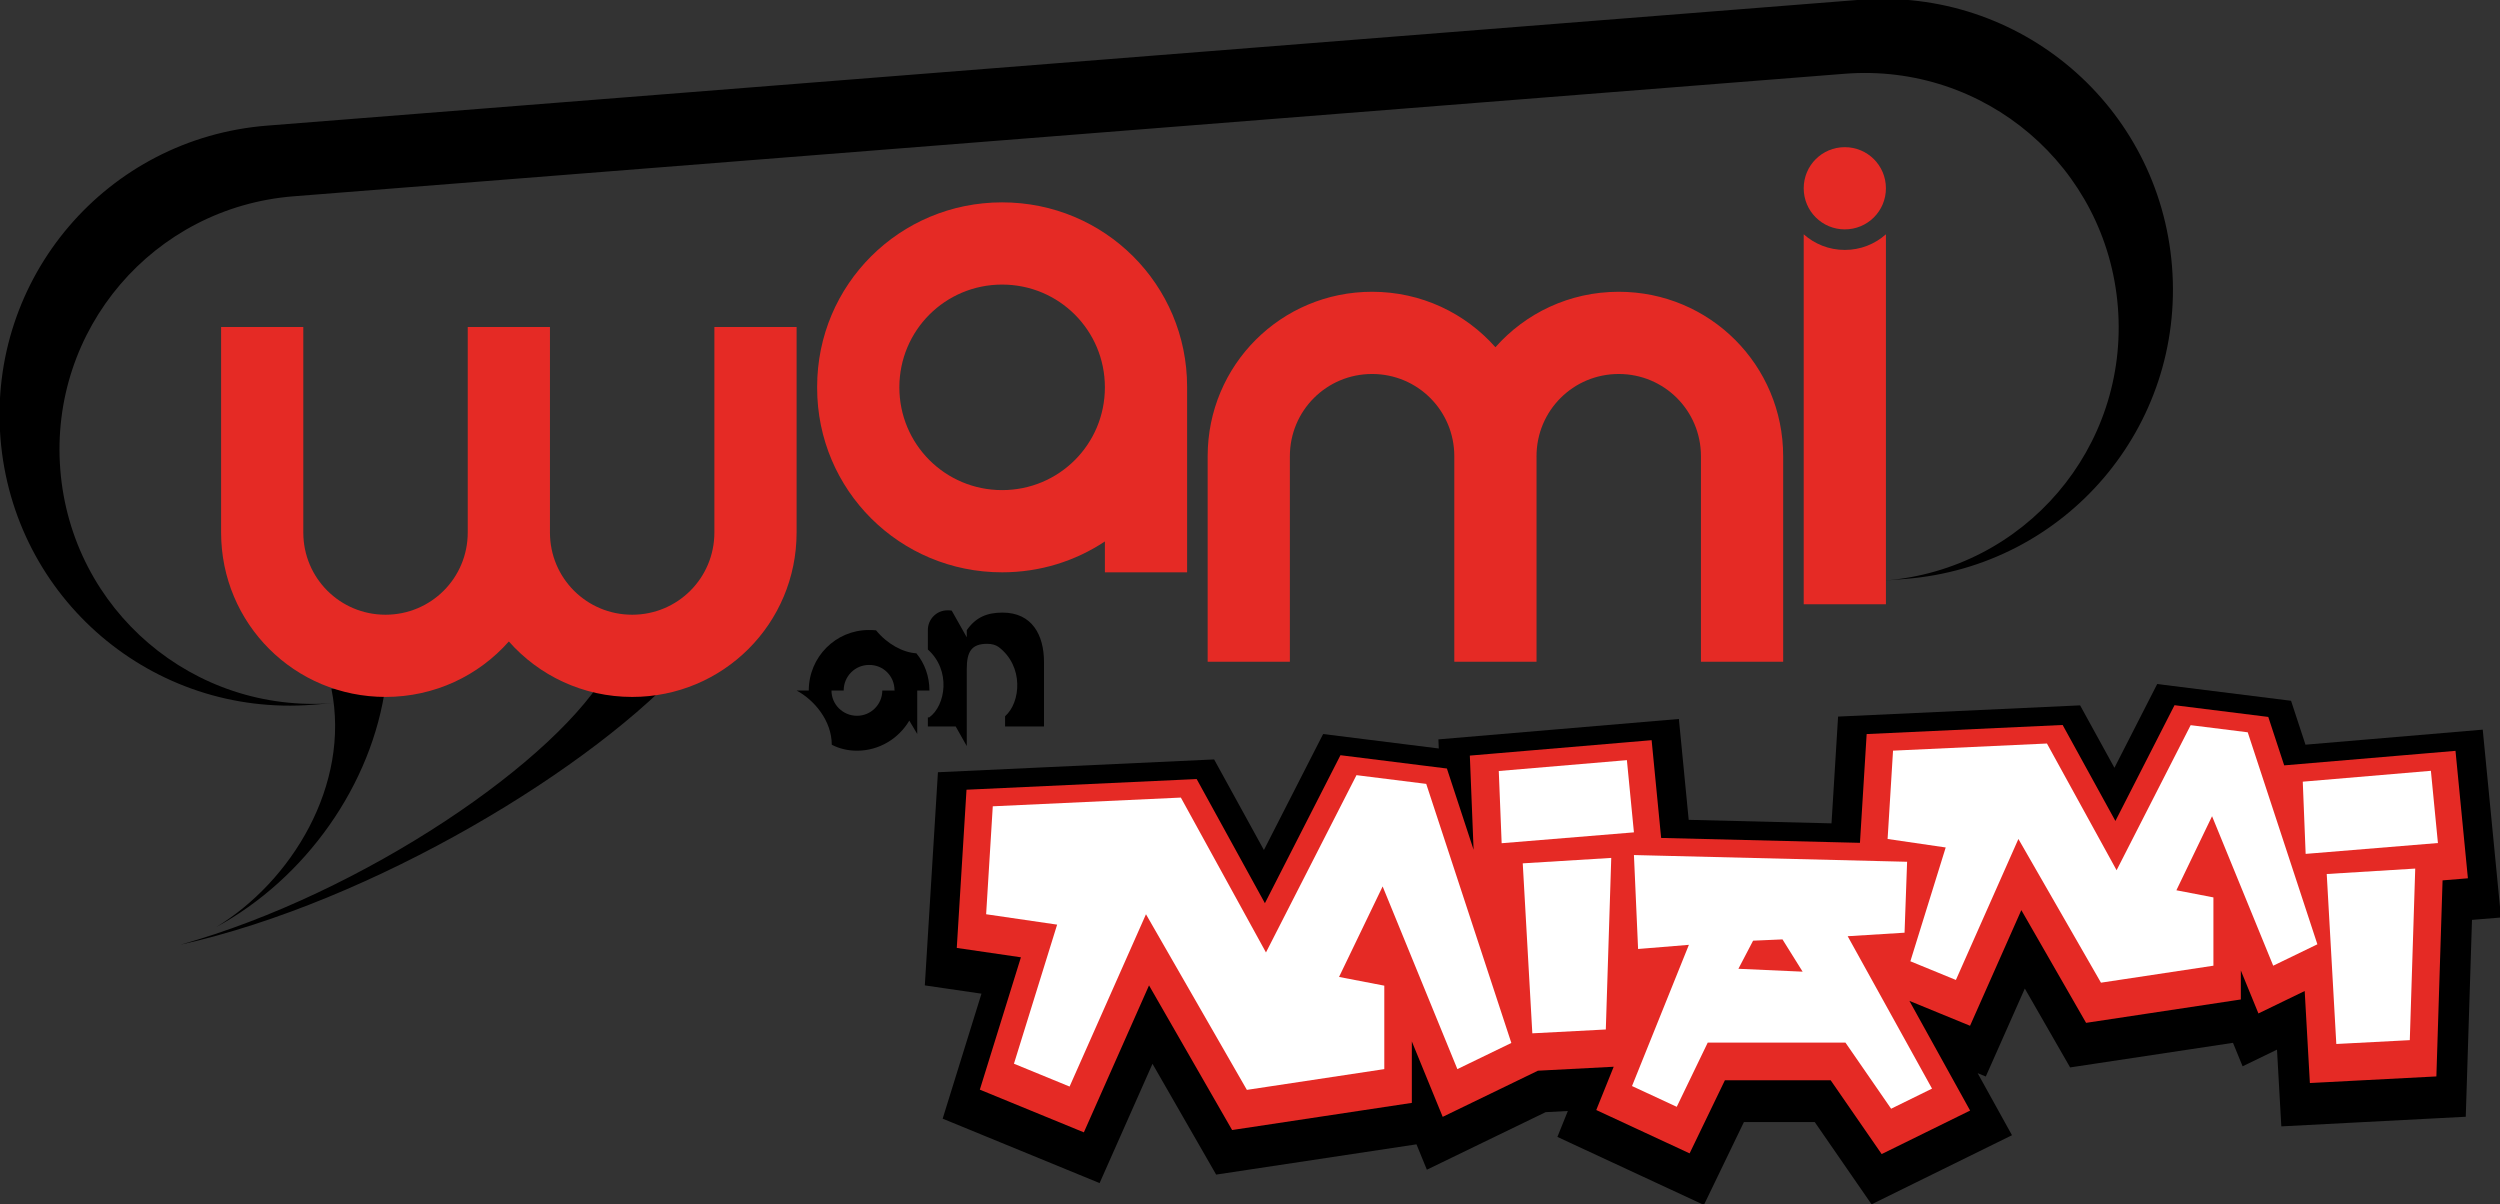
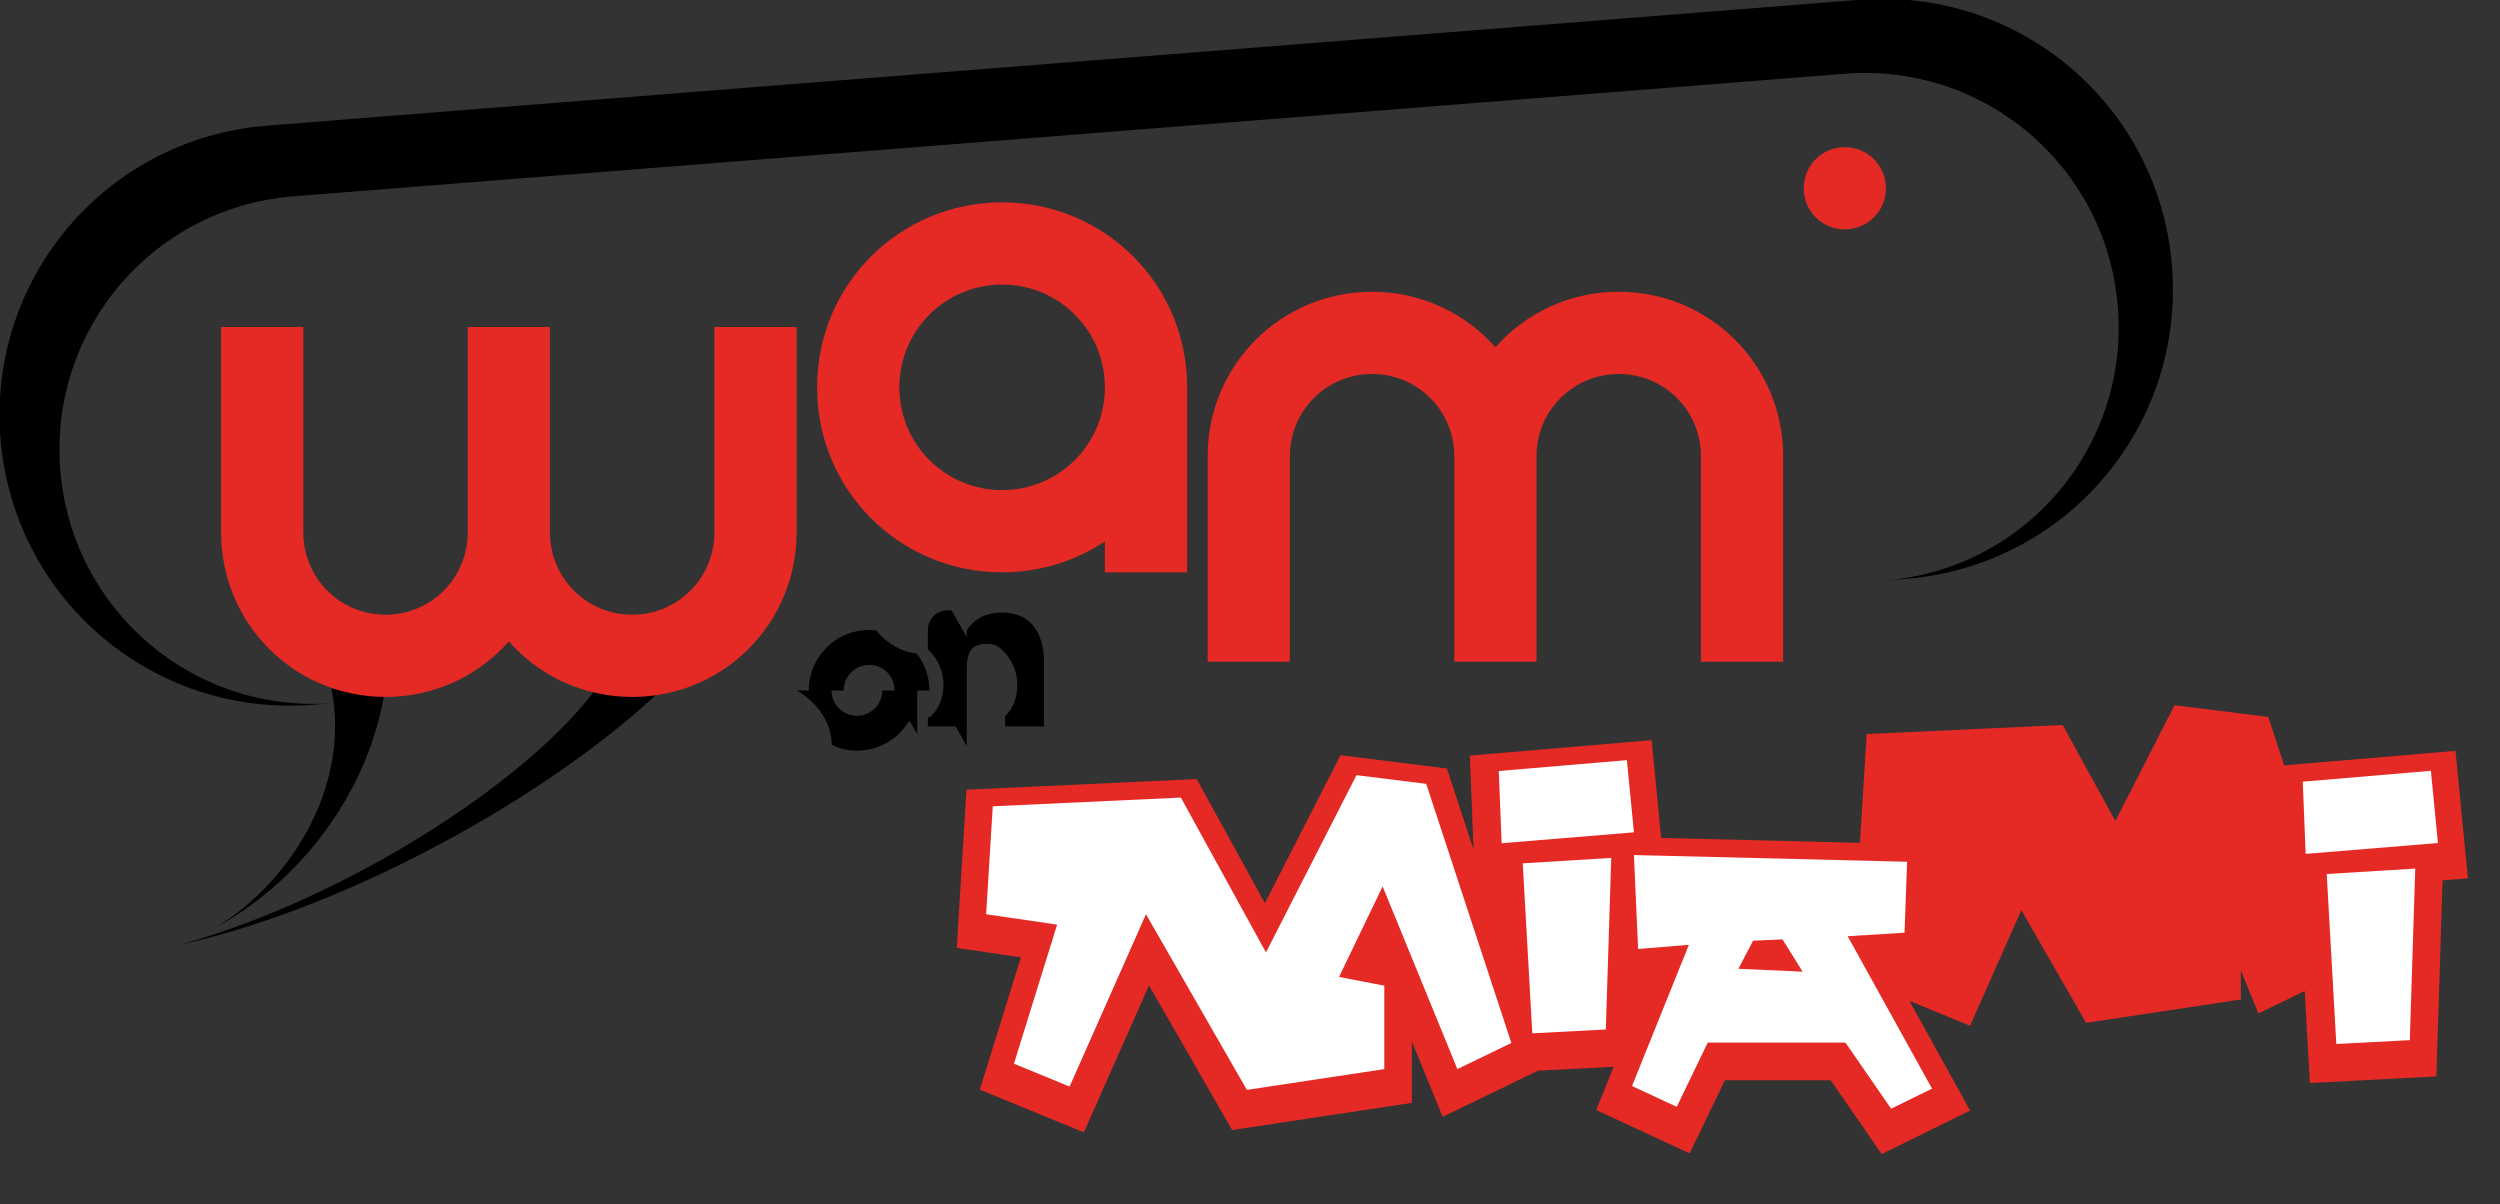
<svg xmlns="http://www.w3.org/2000/svg" xmlns:ns1="http://www.inkscape.org/namespaces/inkscape" xmlns:ns2="http://sodipodi.sourceforge.net/DTD/sodipodi-0.dtd" width="300.935mm" height="144.982mm" viewBox="0 0 300.935 144.982" version="1.1" id="svg1066" ns1:version="0.92.4 (5da689c313, 2019-01-14)" ns2:docname="wamionmiami2012.svg">
  <rect x="0" y="0" width="300.935" height="144.982" fill="#333333" stroke="none" />
  <defs id="defs1060" />
  <ns2:namedview id="base" pagecolor="#ffffff" bordercolor="#666666" borderopacity="1.0" ns1:pageopacity="0.0" ns1:pageshadow="2" ns1:zoom="0.5" ns1:cx="725.75823" ns1:cy="220.47625" ns1:document-units="mm" ns1:current-layer="layer1-2" showgrid="false" ns1:snap-nodes="false" showguides="false" fit-margin-top="0" fit-margin-left="0" fit-margin-right="0" fit-margin-bottom="0" ns1:window-width="1920" ns1:window-height="1057" ns1:window-x="-8" ns1:window-y="-8" ns1:window-maximized="1" />
  <g ns1:label="Layer 1" ns1:groupmode="layer" id="layer1" transform="translate(43.941,-66.97)">
    <g transform="translate(-161.73,-474.147)" id="layer1-2" ns1:label="Layer 1">
      <g aria-label="on" style="font-style:normal;font-variant:normal;font-weight:bold;font-stretch:normal;font-size:40.444px;line-height:1.25;font-family:Chophouse;-inkscape-font-specification:'Chophouse Bold';text-align:start;letter-spacing:0px;word-spacing:0px;text-anchor:start;fill:#000000;fill-opacity:1;stroke:#000000;stroke-width:4.267;stroke-miterlimit:4;stroke-dasharray:none;stroke-opacity:1" id="text1115" transform="matrix(0.633,0,0,0.633,18.905,-139.829)" />
      <g id="g1310" transform="matrix(1.452,0,0,1.452,-109.311,-301.094)">
        <g aria-label="miami" style="font-style:normal;font-variant:normal;font-weight:bold;font-stretch:normal;font-size:52.14px;line-height:1.25;font-family:Whachouse;-inkscape-font-specification:'Whachouse Bold';text-align:start;letter-spacing:0px;word-spacing:0px;text-anchor:start;fill:#000000;fill-opacity:1;stroke:#000000;stroke-width:18.938;stroke-miterlimit:4;stroke-dasharray:none;stroke-opacity:1" id="g1196" transform="matrix(0.508,0,0,0.508,180.722,646.6)">
-           <path id="path1259" transform="matrix(0.521,0,0,0.521,-37.403,-339.631)" d="m 655.613,614.639 -13.396,26.24 -10.75,-19.559 -75.809,3.514 -2.059,33.443 -44.734,-1.1 -3.074,-31.592 -75.326,6.389 0.113,2.852 -36.221,-4.527 -18.549,36.332 -15.594,-28.375 -86.51,4.012 -4.107,66.768 17.744,2.594 -12.156,39.15 49.158,20.178 16.568,-37.367 19.939,34.709 62.75,-9.48 3.254,7.951 17.414,-8.441 19.787,-9.588 6.955,-0.363 -3.27,8.119 45.893,21.309 12.531,-25.965 h 22.186 l 17.801,25.77 14.064,-6.924 29.918,-14.723 -10.758,-19.436 2.553,1.047 12.221,-27.557 14.193,24.711 51.014,-7.705 3.01,7.354 10.775,-5.223 1.355,24.039 57.771,-3.014 0.529,-16.703 1.424,-44.963 9.094,-0.746 -5.729,-58.842 -55.521,4.709 -4.518,-13.752 z" style="color:#000000;font-style:normal;font-variant:normal;font-weight:bold;font-stretch:normal;font-size:medium;line-height:1.25;font-family:Whachouse;-inkscape-font-specification:'Whachouse Bold';font-variant-ligatures:normal;font-variant-position:normal;font-variant-caps:normal;font-variant-numeric:normal;font-variant-alternates:normal;font-feature-settings:normal;text-indent:0;text-align:start;text-decoration:none;text-decoration-line:none;text-decoration-style:solid;text-decoration-color:#000000;letter-spacing:0px;word-spacing:0px;text-transform:none;writing-mode:lr-tb;direction:ltr;text-orientation:mixed;dominant-baseline:auto;baseline-shift:baseline;text-anchor:start;white-space:normal;shape-padding:0;clip-rule:nonzero;display:inline;overflow:visible;visibility:visible;opacity:1;isolation:auto;mix-blend-mode:normal;color-interpolation:sRGB;color-interpolation-filters:linearRGB;solid-color:#000000;solid-opacity:1;vector-effect:none;fill:#000000;fill-opacity:1;fill-rule:nonzero;stroke:none;stroke-width:36.344;stroke-linecap:butt;stroke-linejoin:miter;stroke-miterlimit:4;stroke-dasharray:none;stroke-dashoffset:0;stroke-opacity:1;color-rendering:auto;image-rendering:auto;shape-rendering:auto;text-rendering:auto;enable-background:accumulate" ns1:connector-curvature="0" />
-         </g>
+           </g>
        <g id="g935" transform="matrix(0.322,0,0,0.322,242.38,815.161)" style="fill:#45cced;fill-opacity:1">
          <path id="path916" d="m -181.675,-552.858 c 5.003,24.834 -10.389,49.685 -29.717,61.368 22.969,-12.474 40.243,-36.61 43.689,-62.471 z m 71.676,-5.662 c -12.916,23.9 -63.597,58.391 -110.53,71.53 49.275,-10.94 106.881,-45.689 131.093,-73.154 z" style="fill:#000000;fill-opacity:1;stroke:none;stroke-width:0.292px;stroke-linecap:butt;stroke-linejoin:miter;stroke-opacity:1" ns1:connector-curvature="0" />
          <path ns2:nodetypes="ssscsssscssss" ns1:connector-curvature="0" id="rect912" d="m -198.224,-697.863 c -41.3,3.263 -71.923,39.138 -68.66,80.438 3.263,41.3 39.138,71.922 80.438,68.66 l 5.363,-0.424 c -36.143,2.855 -67.538,-23.943 -70.394,-60.086 -2.855,-36.143 23.943,-67.538 60.086,-70.393 L 207.873,-711.209 c 36.143,-2.855 67.538,23.943 70.394,60.085 2.855,36.143 -23.943,67.538 -60.086,70.394 l 5.364,-0.424 c 41.3,-3.263 71.922,-39.138 68.66,-80.438 -3.263,-41.3 -39.138,-71.922 -80.438,-68.66 z" style="opacity:1;fill:#000000;fill-opacity:1;stroke:none;stroke-width:24.492;stroke-linecap:round;stroke-linejoin:round;stroke-miterlimit:4;stroke-dasharray:none;stroke-opacity:1;paint-order:markers stroke fill" />
          <path ns1:connector-curvature="0" style="opacity:1;fill:#e52a25;fill-opacity:1;stroke:none;stroke-width:8.079;stroke-linecap:square;stroke-linejoin:miter;stroke-miterlimit:4;stroke-dasharray:none;stroke-opacity:1;paint-order:markers stroke fill" d="m -8.996,-678.105 c -26.384,0 -47.625,21.173 -47.625,47.473 v 0.305 c 0,26.3 21.241,47.472 47.625,47.472 9.806,0 18.9,-2.926 26.458,-7.951 v 7.951 h 21.167 v -47.472 -0.153 -0.152 c 0,-26.3 -21.241,-47.473 -47.625,-47.473 z m 0,21.167 c 14.658,0 26.458,11.8 26.458,26.458 0,14.658 -11.8,26.458 -26.458,26.458 -14.658,0 -26.458,-11.8 -26.458,-26.458 0,-14.658 11.8,-26.458 26.458,-26.458 z" id="path1204" />
          <path ns1:connector-curvature="0" style="opacity:1;fill:#e52a25;fill-opacity:1;stroke:none;stroke-width:8.079;stroke-linecap:square;stroke-linejoin:miter;stroke-miterlimit:4;stroke-dasharray:none;stroke-opacity:1;paint-order:markers stroke fill" d="m 86.254,-655.085 c -23.453,0 -42.333,18.881 -42.333,42.333 v 52.917 h 21.167 v -52.917 c 0,-11.726 9.44,-21.167 21.167,-21.167 11.726,0 21.167,9.44 21.167,21.167 v 52.917 h 21.167 v -52.917 c 0,-11.726 9.44,-21.167 21.167,-21.167 11.726,0 21.167,9.44 21.167,21.167 v 52.917 h 21.167 v -52.917 c 0,-23.453 -18.881,-42.333 -42.333,-42.333 -12.671,0 -24.005,5.513 -31.75,14.279 -7.745,-8.766 -19.079,-14.279 -31.75,-14.279 z" id="path1206" />
-           <path style="opacity:1;fill:#e52a25;fill-opacity:1;stroke:none;stroke-width:8.079;stroke-linecap:square;stroke-linejoin:miter;stroke-miterlimit:4;stroke-dasharray:none;stroke-opacity:1;paint-order:markers stroke fill" d="m 197.379,-669.884 v 95.25 h 21.167 l 1e-5,-95.25 c -2.805,2.505 -6.509,4.027 -10.583,4.027 -4.074,0 -7.778,-1.521 -10.583,-4.027 z" id="path1208" ns1:connector-curvature="0" ns2:nodetypes="ccccsc" />
          <path style="opacity:1;fill:#e52a25;fill-opacity:1;stroke:none;stroke-width:8.079;stroke-linecap:square;stroke-linejoin:miter;stroke-miterlimit:4;stroke-dasharray:none;stroke-opacity:1;paint-order:markers stroke fill" d="m 207.963,-692.315 c 5.863,0 10.583,4.72 10.583,10.583 0,5.863 -4.72,10.583 -10.583,10.583 -5.863,0 -10.583,-4.72 -10.583,-10.583 0,-5.863 4.72,-10.583 10.583,-10.583 z" id="path1210" ns1:connector-curvature="0" ns2:nodetypes="sssss" />
          <path ns1:connector-curvature="0" style="opacity:1;fill:#e52a25;fill-opacity:1;stroke:none;stroke-width:8.079;stroke-linecap:square;stroke-linejoin:miter;stroke-miterlimit:4;stroke-dasharray:none;stroke-opacity:1;paint-order:markers stroke fill" d="m -210.079,-646.022 v 52.917 c 0,23.453 18.881,42.333 42.333,42.333 12.671,0 24.005,-5.513 31.75,-14.279 7.745,8.766 19.079,14.279 31.75,14.279 23.453,0 42.333,-18.881 42.333,-42.333 v -52.917 h -21.167 v 52.917 c 0,11.726 -9.44,21.167 -21.167,21.167 -11.726,0 -21.167,-9.44 -21.167,-21.167 v -52.917 h -21.167 v 52.917 c 0,11.726 -9.44,21.167 -21.167,21.167 -11.726,0 -21.167,-9.44 -21.167,-21.167 v -52.917 z" id="path1212" />
        </g>
        <g transform="matrix(0.508,0,0,0.508,180.722,645.644)" id="text1100" style="font-style:normal;font-variant:normal;font-weight:bold;font-stretch:normal;font-size:52.14px;line-height:1.25;font-family:Whachouse;-inkscape-font-specification:'Whachouse Bold';text-align:start;letter-spacing:0px;word-spacing:0px;text-anchor:start;fill:#000000;fill-opacity:1;stroke:#e52a25;stroke-width:9.048;stroke-miterlimit:4;stroke-dasharray:none;stroke-opacity:1" aria-label="miami">
          <path id="path1286" transform="matrix(0.521,0,0,0.521,-37.403,-337.748)" d="m 661.037,621.27 -2.768,5.422 -15.746,30.842 -16.527,-30.072 -61.389,2.846 -2.098,34.07 -62.277,-1.531 -2.98,-30.623 -8.545,0.725 -48.396,4.104 1.176,29.494 -8.361,-25.447 -33.342,-4.166 -2.768,5.422 -20.896,40.932 -21.373,-38.887 -72.094,3.342 -3.049,49.557 20.092,2.936 -12.869,41.453 32.584,13.377 20.412,-46.033 26.025,45.305 56.295,-8.504 v -19.256 l 9.668,23.633 29.834,-14.457 23.727,-1.238 -5.461,13.557 29.242,13.578 11.055,-22.908 h 33.123 l 15.977,23.127 27.703,-13.631 -19.014,-34.354 18.996,7.797 16.064,-36.227 20.283,35.311 48.473,-7.322 v -9.092 l 5.51,13.469 14.492,-7.023 1.625,28.82 39.623,-2.068 1.941,-61.41 7.932,-0.652 -3.885,-39.92 -8.545,0.725 -45.113,3.824 -4.984,-15.172 z" style="color:#000000;font-style:normal;font-variant:normal;font-weight:bold;font-stretch:normal;font-size:medium;line-height:1.25;font-family:Whachouse;-inkscape-font-specification:'Whachouse Bold';font-variant-ligatures:normal;font-variant-position:normal;font-variant-caps:normal;font-variant-numeric:normal;font-variant-alternates:normal;font-feature-settings:normal;text-indent:0;text-align:start;text-decoration:none;text-decoration-line:none;text-decoration-style:solid;text-decoration-color:#000000;letter-spacing:0px;word-spacing:0px;text-transform:none;writing-mode:lr-tb;direction:ltr;text-orientation:mixed;dominant-baseline:auto;baseline-shift:baseline;text-anchor:start;white-space:normal;shape-padding:0;clip-rule:nonzero;display:inline;overflow:visible;visibility:visible;opacity:1;isolation:auto;mix-blend-mode:normal;color-interpolation:sRGB;color-interpolation-filters:linearRGB;solid-color:#000000;solid-opacity:1;vector-effect:none;fill:#e52a25;fill-opacity:1;fill-rule:nonzero;stroke:none;stroke-width:17.364;stroke-linecap:butt;stroke-linejoin:miter;stroke-miterlimit:4;stroke-dasharray:none;stroke-dashoffset:0;stroke-opacity:1;color-rendering:auto;image-rendering:auto;shape-rendering:auto;text-rendering:auto;enable-background:accumulate" ns1:connector-curvature="0" />
        </g>
        <g aria-label="miami" style="font-style:normal;font-variant:normal;font-weight:bold;font-stretch:normal;font-size:52.14px;line-height:1.25;font-family:Whachouse;-inkscape-font-specification:'Whachouse Bold';text-align:start;letter-spacing:0px;word-spacing:0px;text-anchor:start;fill:#ffffff;fill-opacity:1;stroke:none;stroke-width:5.729;stroke-miterlimit:4;stroke-dasharray:none;stroke-opacity:1" id="g1184" transform="matrix(0.508,0,0,0.508,180.722,644.795)">
          <path d="m 189.965,46.992 -12.196,-29.813 -7.114,14.771 7.385,1.423 v 13.619 l -22.427,3.388 -16.465,-28.661 -12.467,28.119 -9.079,-3.727 7.047,-22.698 -11.586,-1.694 1.084,-17.617 30.693,-1.423 13.89,25.273 14.771,-28.932 11.383,1.423 13.89,42.28 z" style="font-style:normal;font-variant:normal;font-weight:bold;font-stretch:normal;font-family:Whachouse;-inkscape-font-specification:'Whachouse Bold';fill:#ffffff;stroke:none;stroke-width:5.729;stroke-miterlimit:4;stroke-dasharray:none;stroke-opacity:1" id="path1174" ns1:connector-curvature="0" />
          <path d="m 214.19,40.525 -11.992,0.626 -1.564,-27.739 14.443,-0.886 z m -16.998,-30.398 -0.469,-11.784 20.908,-1.773 1.147,11.784 z" style="font-style:normal;font-variant:normal;font-weight:bold;font-stretch:normal;font-family:Whachouse;-inkscape-font-specification:'Whachouse Bold';fill:#ffffff;stroke:none;stroke-width:5.729;stroke-miterlimit:4;stroke-dasharray:none;stroke-opacity:1" id="path1176" ns1:connector-curvature="0" />
          <path d="m 243.023,25.823 -4.797,0.209 -2.398,4.588 10.48,0.469 z m 17.728,27.634 -7.456,-10.793 H 230.823 l -5.058,10.48 -7.3,-3.389 9.281,-23.046 -8.29,0.678 -0.678,-15.329 44.58,1.095 -0.417,11.575 -9.281,0.574 13.765,24.871 z" style="font-style:normal;font-variant:normal;font-weight:bold;font-stretch:normal;font-family:Whachouse;-inkscape-font-specification:'Whachouse Bold';fill:#ffffff;stroke:none;stroke-width:5.729;stroke-miterlimit:4;stroke-dasharray:none;stroke-opacity:1" id="path1178" ns1:connector-curvature="0" />
-           <path d="m 323.105,30.114 -9.98,-24.395 -5.821,12.087 6.043,1.164 v 11.144 l -18.352,2.772 -13.473,-23.452 -10.201,23.009 -7.429,-3.049 5.766,-18.573 -9.481,-1.386 0.887,-14.415 25.116,-1.164 11.366,20.68 12.087,-23.674 9.314,1.164 11.366,34.596 z" style="font-style:normal;font-variant:normal;font-weight:bold;font-stretch:normal;font-family:Whachouse;-inkscape-font-specification:'Whachouse Bold';fill:#ffffff;stroke:none;stroke-width:5.729;stroke-miterlimit:4;stroke-dasharray:none;stroke-opacity:1" id="path1180" ns1:connector-curvature="0" />
          <path d="m 345.395,42.265 -11.992,0.626 -1.564,-27.739 14.443,-0.886 z M 328.398,11.868 327.928,0.084 348.837,-1.689 349.984,10.095 Z" style="font-style:normal;font-variant:normal;font-weight:bold;font-stretch:normal;font-family:Whachouse;-inkscape-font-specification:'Whachouse Bold';fill:#ffffff;stroke:none;stroke-width:5.729;stroke-miterlimit:4;stroke-dasharray:none;stroke-opacity:1" id="path1182" ns1:connector-curvature="0" />
        </g>
        <g aria-label="on" style="font-style:normal;font-variant:normal;font-weight:bold;font-stretch:normal;font-size:40.444px;line-height:1.25;font-family:Chophouse;-inkscape-font-specification:'Chophouse Bold';text-align:start;letter-spacing:0px;word-spacing:0px;text-anchor:start;fill:#000000;fill-opacity:1;stroke:none;stroke-width:3.635;stroke-miterlimit:4;stroke-dasharray:none;stroke-opacity:1" id="g1202" transform="matrix(0.582,0,0,0.582,180.427,621.796)">
          <path d="m 91.117,26.604 c 0,-2.022 -0.688,-3.883 -1.86,-5.298 -1.941,-0.121 -4.166,-1.335 -5.743,-3.276 -0.324,-0.04 -0.688,-0.04 -1.052,-0.04 -4.692,0 -8.534,3.842 -8.534,8.615 h -1.739 c 2.508,1.335 5.015,4.287 5.015,7.725 1.092,0.566 2.305,0.849 3.6,0.849 3.155,0 5.945,-1.739 7.442,-4.287 l 1.132,1.901 v -6.188 z m -4.934,0 h -1.78 c 0,1.982 -1.618,3.6 -3.6,3.6 -2.022,0 -3.64,-1.618 -3.64,-3.6 h 1.739 c 0,-2.022 1.618,-3.64 3.6,-3.64 2.022,-0.04 3.64,1.577 3.64,3.6 z" style="font-style:normal;font-variant:normal;font-weight:bold;font-stretch:normal;font-family:Chophouse;-inkscape-font-specification:'Chophouse Bold';fill:#000000;fill-opacity:1;stroke:none;stroke-width:3.635;stroke-miterlimit:4;stroke-dasharray:none;stroke-opacity:1" id="path1198" ns1:connector-curvature="0" />
          <path d="m 107.436,31.724 v -9.181 c 0,-3.842 -1.699,-7.037 -5.905,-7.037 -2.184,0 -3.802,0.647 -5.096,2.508 v 1.011 l -2.144,-3.802 c -0.202,-0.04 -0.445,-0.04 -0.607,-0.04 -1.577,0 -2.791,1.294 -2.791,2.791 v 2.791 c 3.316,2.952 2.548,7.968 0.202,9.666 h -0.202 v 1.294 h 3.964 l 1.577,2.791 V 23.554 c 0,-2.508 0.688,-3.6 2.912,-3.6 0.688,0 1.213,0.162 1.618,0.445 3.64,2.75 3.155,7.927 0.93,9.868 v 1.456 z" style="font-style:normal;font-variant:normal;font-weight:bold;font-stretch:normal;font-family:Chophouse;-inkscape-font-specification:'Chophouse Bold';fill:#000000;fill-opacity:1;stroke:none;stroke-width:3.635;stroke-miterlimit:4;stroke-dasharray:none;stroke-opacity:1" id="path1200" ns1:connector-curvature="0" />
        </g>
      </g>
    </g>
  </g>
</svg>